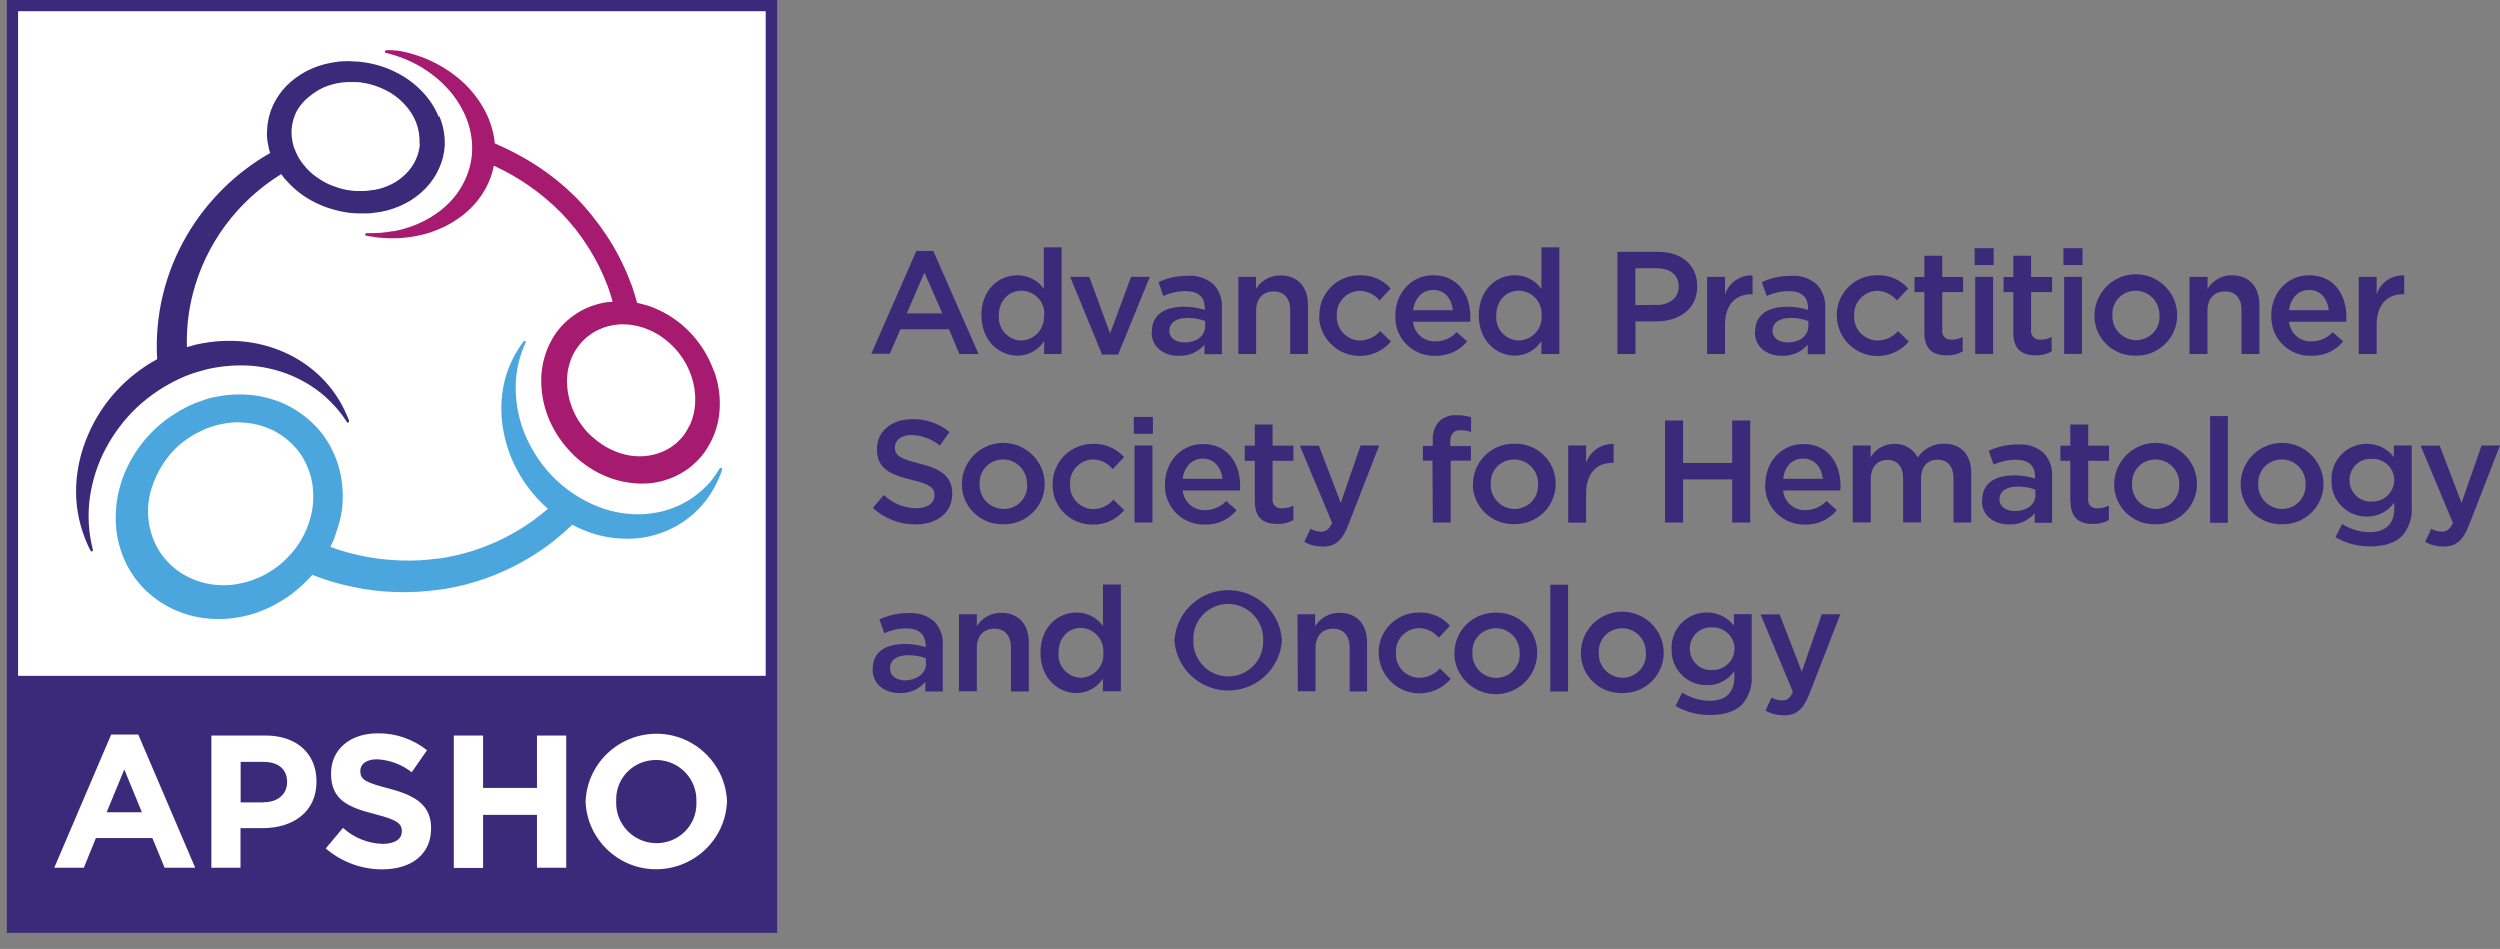
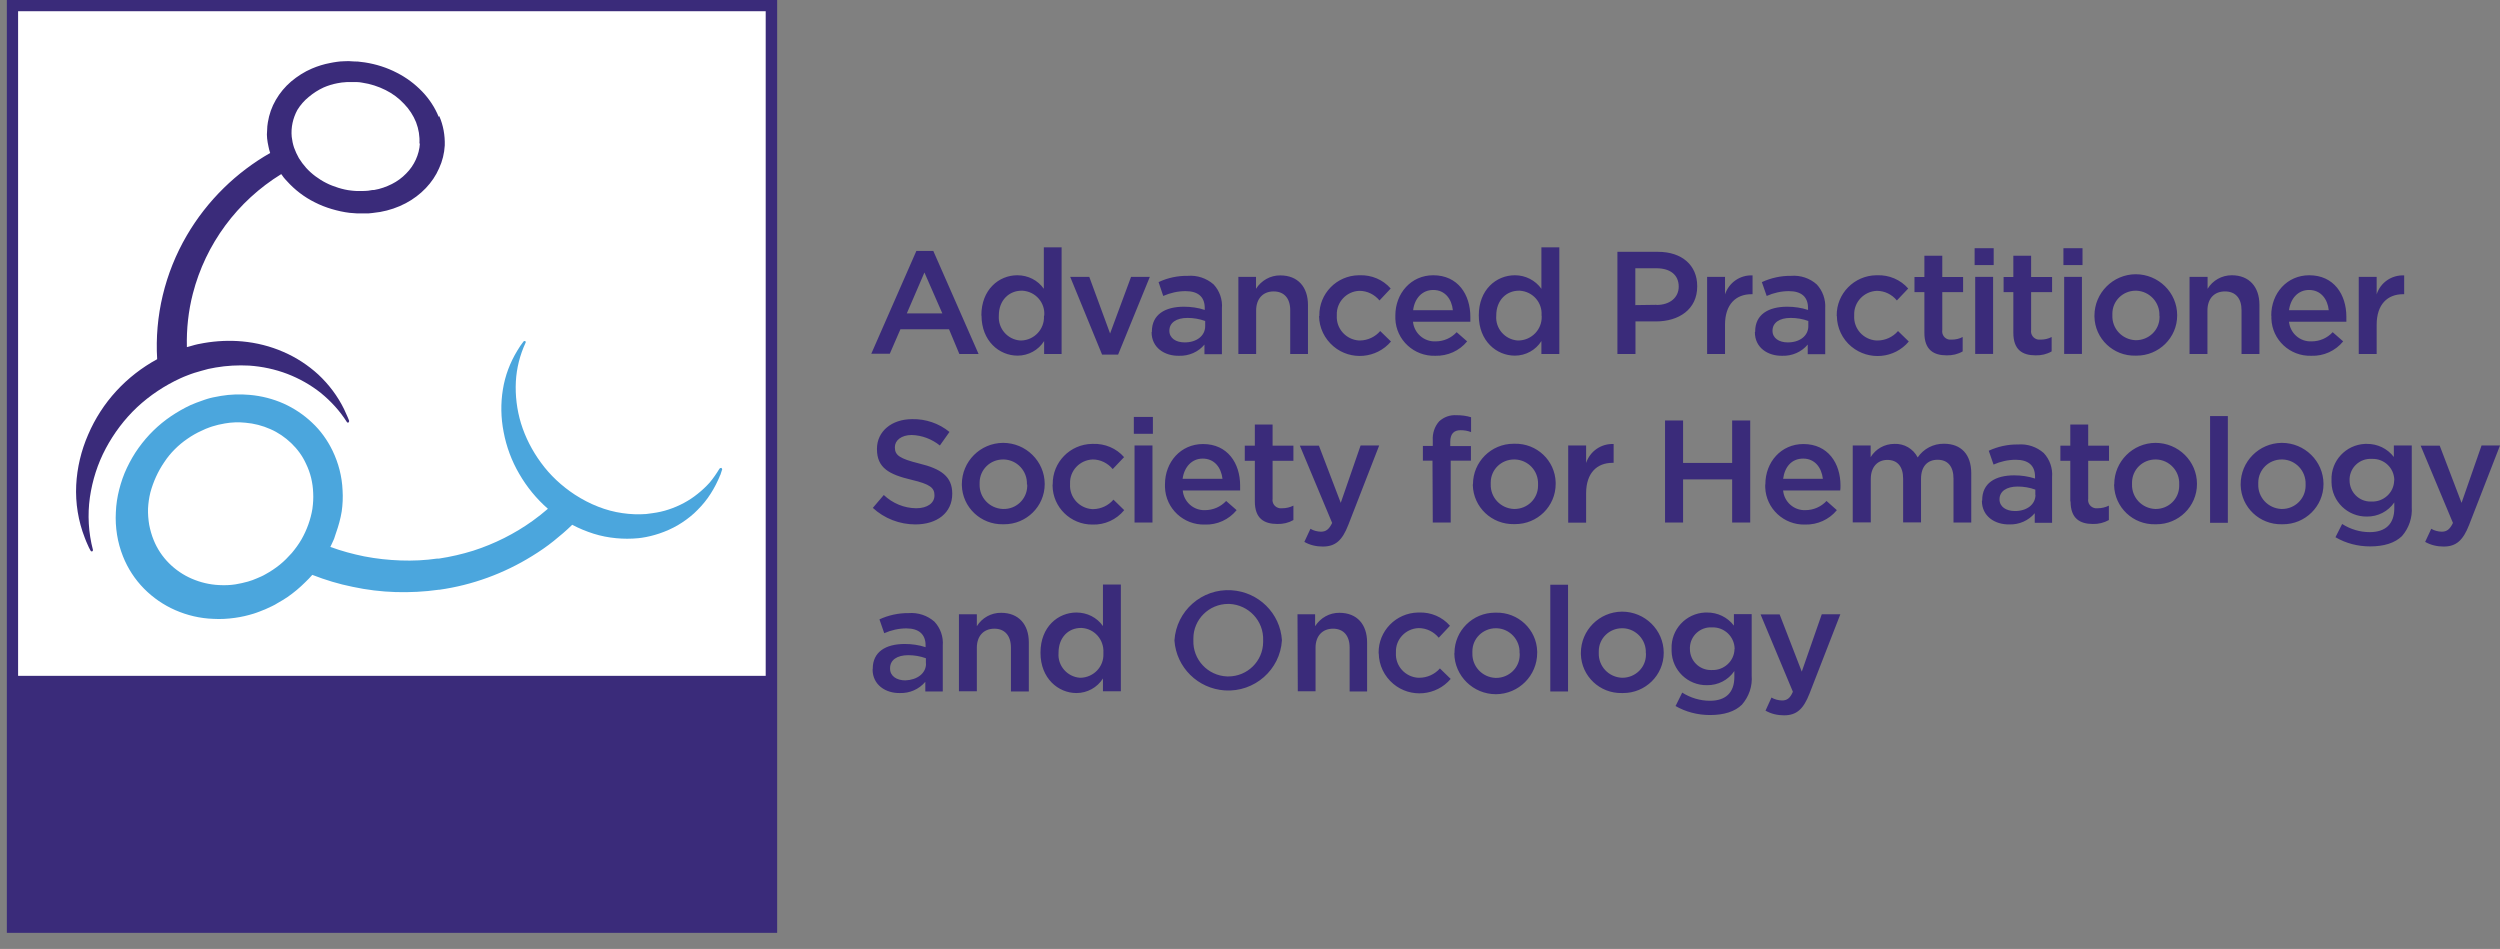
<svg xmlns="http://www.w3.org/2000/svg" width="137" height="52" viewBox="0 0 137 52" fill="none">
  <rect x="0" y="0" width="137" height="52" fill="#808080" stroke="none" />
  <path d="M51.64 17.175L50.659 14.933L49.693 17.175H51.64ZM50.212 13.752H51.145L53.627 19.401H52.574L52.007 18.045H49.342L48.76 19.386H47.746L50.22 13.744L50.212 13.752ZM57.226 17.295V17.279C57.274 16.577 56.747 15.978 56.037 15.93H55.981C55.311 15.93 54.736 16.441 54.736 17.287V17.303C54.688 17.997 55.207 18.604 55.901 18.659H55.973C56.675 18.636 57.234 18.045 57.21 17.343V17.303L57.226 17.295ZM53.779 17.295V17.279C53.779 15.874 54.736 15.084 55.75 15.084C56.332 15.084 56.875 15.356 57.202 15.826V13.552H58.176V19.401H57.218V18.691C56.907 19.186 56.356 19.489 55.766 19.489C54.752 19.489 53.787 18.683 53.787 17.287L53.779 17.295ZM58.647 15.172H59.692L60.833 18.276L61.982 15.172H63.011L61.272 19.433H60.394L58.647 15.172ZM66.044 17.877V17.59C65.733 17.478 65.405 17.422 65.078 17.422C64.456 17.422 64.081 17.686 64.081 18.125C64.081 18.532 64.44 18.763 64.911 18.763C65.557 18.771 66.044 18.412 66.044 17.877ZM63.123 18.189V18.165C63.123 17.239 63.841 16.808 64.879 16.808C65.27 16.808 65.661 16.864 66.02 16.984V16.88C66.02 16.265 65.653 15.954 64.966 15.954C64.543 15.954 64.129 16.05 63.745 16.218L63.49 15.46C63.993 15.22 64.543 15.108 65.094 15.116C65.605 15.076 66.115 15.244 66.507 15.587C66.834 15.938 67.001 16.417 66.961 16.896V19.41H66.004V18.883C65.669 19.29 65.15 19.513 64.615 19.497C63.817 19.513 63.107 19.05 63.107 18.204H63.115L63.123 18.189ZM67.855 15.172H68.829V15.826C69.116 15.372 69.619 15.084 70.161 15.092C71.127 15.092 71.677 15.731 71.677 16.712V19.401H70.704V17C70.704 16.345 70.369 15.97 69.794 15.97C69.22 15.97 68.837 16.361 68.837 17.015V19.401H67.863V15.18L67.855 15.172ZM72.3 17.311V17.295C72.284 16.09 73.249 15.1 74.462 15.084H74.51C75.157 15.06 75.787 15.324 76.21 15.811L75.596 16.465C75.324 16.138 74.925 15.938 74.494 15.938C73.792 15.962 73.234 16.553 73.257 17.255V17.303C73.218 18.005 73.76 18.611 74.47 18.659H74.534C74.957 18.651 75.364 18.46 75.635 18.141L76.226 18.715C75.436 19.649 74.023 19.777 73.082 18.987C72.587 18.572 72.292 17.965 72.284 17.319H72.3V17.311ZM79.617 17C79.553 16.385 79.186 15.89 78.54 15.89C77.942 15.89 77.519 16.345 77.439 17H79.617ZM76.465 17.303V17.287C76.465 16.074 77.327 15.084 78.54 15.084C79.897 15.084 80.575 16.146 80.575 17.359V17.63H77.431C77.495 18.26 78.037 18.739 78.676 18.707C79.115 18.707 79.529 18.524 79.825 18.204L80.399 18.707C79.976 19.226 79.33 19.513 78.66 19.497C77.487 19.537 76.505 18.628 76.465 17.47V17.311V17.303ZM84.477 17.295V17.279C84.525 16.577 83.998 15.978 83.288 15.93H83.232C82.562 15.93 81.995 16.441 81.995 17.287V17.303C81.939 17.997 82.466 18.604 83.16 18.659H83.232C83.942 18.636 84.501 18.053 84.485 17.351V17.303H84.477V17.295ZM81.038 17.295V17.279C81.038 15.874 81.995 15.084 83.017 15.084C83.591 15.084 84.134 15.356 84.469 15.826V13.552H85.451V19.401H84.469V18.691C84.158 19.186 83.607 19.489 83.017 19.489C82.003 19.489 81.038 18.683 81.038 17.287V17.295ZM90.773 16.712C91.523 16.712 91.994 16.297 91.994 15.707C91.994 15.053 91.515 14.701 90.773 14.701H89.616V16.72L90.773 16.704V16.712ZM88.634 13.8H90.861C92.177 13.8 93.007 14.542 93.007 15.675V15.699C93.007 16.96 91.994 17.614 90.749 17.614H89.624V19.401H88.634V13.808V13.8ZM93.55 15.172H94.531V16.13C94.747 15.483 95.361 15.06 96.04 15.092V16.122H95.984C95.13 16.122 94.531 16.672 94.531 17.798V19.401H93.55V15.18V15.172ZM99.096 17.877V17.59C98.793 17.478 98.457 17.422 98.13 17.422C97.508 17.422 97.133 17.686 97.133 18.125C97.133 18.532 97.492 18.763 97.963 18.763C98.609 18.771 99.096 18.412 99.096 17.877ZM96.183 18.189V18.165C96.183 17.239 96.901 16.808 97.939 16.808C98.33 16.808 98.713 16.864 99.08 16.984V16.88C99.08 16.265 98.713 15.954 98.027 15.954C97.612 15.954 97.189 16.05 96.814 16.218L96.55 15.46C97.053 15.228 97.604 15.108 98.154 15.116C98.665 15.076 99.176 15.244 99.559 15.587C99.886 15.938 100.053 16.417 100.022 16.896V19.41H99.064V18.883C98.721 19.29 98.21 19.513 97.675 19.497C96.87 19.513 96.167 19.05 96.167 18.204L96.183 18.189ZM100.652 17.311V17.295C100.636 16.09 101.61 15.1 102.822 15.084H102.87C103.517 15.06 104.147 15.324 104.57 15.811L103.948 16.465C103.684 16.138 103.277 15.938 102.854 15.938C102.152 15.962 101.586 16.553 101.61 17.255V17.303C101.57 18.005 102.104 18.611 102.822 18.659H102.886C103.317 18.659 103.732 18.468 104.011 18.141L104.602 18.715C103.812 19.657 102.408 19.777 101.458 18.995C100.955 18.58 100.668 17.965 100.66 17.319L100.652 17.311ZM105.456 18.236V16.01H104.913V15.18H105.456V14.015H106.437V15.18H107.578V16.01H106.437V18.085C106.397 18.34 106.565 18.572 106.82 18.611C106.868 18.611 106.916 18.611 106.956 18.611C107.171 18.611 107.371 18.564 107.554 18.468V19.258C107.291 19.41 106.988 19.481 106.677 19.473C105.959 19.473 105.456 19.17 105.456 18.236ZM108.241 15.172H109.222V19.394H108.241V15.172ZM108.209 13.6H109.254V14.526H108.209V13.6ZM110.331 18.236V16.01H109.797V15.18H110.331V14.015H111.305V15.18H112.454V16.01H111.305V18.085C111.265 18.34 111.441 18.572 111.696 18.611C111.744 18.611 111.792 18.611 111.832 18.611C112.047 18.611 112.247 18.564 112.43 18.468V19.258C112.167 19.41 111.864 19.481 111.552 19.473C110.826 19.473 110.331 19.17 110.331 18.236ZM113.116 15.172H114.09V19.394H113.116V15.172ZM113.076 13.6H114.122V14.526H113.076V13.6ZM118.335 17.311V17.295C118.367 16.577 117.801 15.962 117.082 15.93H117.034C116.332 15.93 115.758 16.489 115.758 17.191V17.287C115.734 18.005 116.292 18.611 117.026 18.643H117.05C117.753 18.643 118.335 18.093 118.343 17.391V17.303L118.335 17.311ZM114.776 17.311V17.295C114.776 16.05 115.79 15.037 117.034 15.028C118.287 15.028 119.309 16.034 119.309 17.271V17.287C119.309 18.508 118.303 19.497 117.074 19.489H117.026C115.814 19.521 114.8 18.564 114.776 17.359V17.303V17.311ZM119.995 15.172H120.976V15.826C121.256 15.364 121.758 15.084 122.301 15.084C123.259 15.084 123.817 15.723 123.817 16.704V19.401H122.836V17C122.836 16.345 122.509 15.97 121.926 15.97C121.344 15.97 120.968 16.361 120.968 17.015V19.401H119.987V15.18L119.995 15.172ZM127.616 17C127.552 16.385 127.177 15.89 126.538 15.89C125.94 15.89 125.525 16.345 125.437 17H127.616ZM124.464 17.303V17.287C124.464 16.074 125.325 15.084 126.546 15.084C127.903 15.084 128.581 16.146 128.581 17.359V17.63H125.437C125.501 18.26 126.036 18.739 126.682 18.707C127.121 18.707 127.536 18.524 127.831 18.204L128.406 18.707C127.983 19.226 127.336 19.521 126.666 19.497C125.493 19.537 124.511 18.628 124.472 17.462V17.303H124.464ZM129.259 15.172H130.241V16.13C130.448 15.483 131.063 15.06 131.749 15.092V16.122H131.693C130.839 16.122 130.241 16.672 130.241 17.798V19.401H129.259V15.18V15.172ZM47.834 27.828L48.432 27.126C48.911 27.581 49.541 27.844 50.204 27.852C50.826 27.852 51.209 27.565 51.209 27.15C51.209 26.735 50.986 26.536 49.932 26.288C48.736 26.001 48.057 25.65 48.057 24.612V24.596C48.057 23.639 48.863 22.969 49.988 22.969C50.73 22.953 51.457 23.2 52.031 23.671L51.505 24.413C51.066 24.062 50.523 23.854 49.965 23.838C49.382 23.838 49.039 24.142 49.039 24.501V24.517C49.039 24.948 49.294 25.131 50.379 25.402C51.568 25.69 52.183 26.113 52.183 27.046V27.062C52.183 28.108 51.345 28.738 50.164 28.738C49.294 28.738 48.456 28.411 47.826 27.828H47.834ZM56.276 26.552V26.536C56.3 25.817 55.742 25.203 55.016 25.179H54.968C54.258 25.179 53.691 25.738 53.683 26.44V26.536C53.659 27.254 54.218 27.86 54.952 27.892H54.984C55.686 27.908 56.269 27.358 56.292 26.655V26.552H56.276ZM52.709 26.552V26.536C52.709 25.291 53.715 24.277 54.968 24.269C56.221 24.269 57.242 25.275 57.25 26.512V26.528C57.25 27.749 56.245 28.738 55.016 28.73H54.968C53.747 28.754 52.741 27.804 52.709 26.591V26.544V26.552ZM57.689 26.552V26.536C57.673 25.331 58.639 24.341 59.851 24.325H59.899C60.546 24.301 61.176 24.565 61.599 25.051L60.977 25.706C60.705 25.378 60.306 25.179 59.883 25.179C59.173 25.203 58.614 25.794 58.639 26.496V26.544C58.599 27.246 59.141 27.852 59.851 27.9H59.915C60.338 27.892 60.745 27.701 61.017 27.381L61.607 27.956C61.184 28.475 60.538 28.77 59.867 28.746C58.67 28.754 57.689 27.796 57.681 26.607V26.559L57.689 26.552ZM62.173 24.413H63.155V28.634H62.173V24.413ZM62.134 22.849H63.179V23.774H62.134V22.849ZM66.993 26.24C66.921 25.626 66.554 25.131 65.908 25.131C65.317 25.131 64.895 25.586 64.807 26.24H66.993ZM63.841 26.552V26.536C63.841 25.323 64.703 24.333 65.924 24.333C67.281 24.333 67.959 25.395 67.959 26.607V26.879H64.815C64.871 27.501 65.405 27.98 66.036 27.956C66.475 27.956 66.897 27.773 67.193 27.453L67.767 27.956C67.344 28.475 66.698 28.77 66.028 28.746C64.855 28.778 63.881 27.868 63.841 26.703V26.552ZM68.765 27.477V25.251H68.214V24.421H68.765V23.264H69.738V24.421H70.879V25.251H69.738V27.326C69.698 27.581 69.866 27.812 70.129 27.852C70.169 27.852 70.217 27.852 70.265 27.852C70.481 27.852 70.688 27.804 70.879 27.709V28.499C70.616 28.65 70.313 28.722 70.002 28.714C69.267 28.714 68.765 28.411 68.765 27.477ZM74.566 24.413H75.579L73.888 28.762C73.553 29.624 73.178 29.951 72.483 29.951C72.132 29.951 71.781 29.871 71.478 29.696L71.813 28.977C71.981 29.081 72.18 29.129 72.38 29.137C72.659 29.137 72.826 29.017 73.002 28.658L71.231 24.421H72.276L73.473 27.557L74.558 24.421L74.566 24.413ZM78.5 25.243H77.974V24.437H78.516V24.134C78.492 23.751 78.612 23.375 78.867 23.088C79.13 22.849 79.466 22.729 79.825 22.753C80.096 22.753 80.359 22.785 80.615 22.865V23.679C80.431 23.607 80.24 23.575 80.04 23.575C79.673 23.575 79.474 23.774 79.474 24.213V24.445H80.607V25.243H79.498V28.634H78.516L78.5 25.243ZM84.285 26.552V26.536C84.309 25.809 83.751 25.203 83.017 25.179H82.969C82.267 25.179 81.692 25.738 81.692 26.44V26.536C81.668 27.254 82.227 27.86 82.961 27.892H82.993C83.703 27.892 84.278 27.334 84.285 26.631V26.552ZM80.719 26.552V26.536C80.719 25.315 81.708 24.317 82.945 24.317H82.993C84.214 24.285 85.219 25.235 85.251 26.44V26.52C85.251 27.741 84.254 28.73 83.017 28.722H82.969C81.748 28.746 80.742 27.796 80.71 26.584V26.536L80.719 26.552ZM85.937 24.413H86.919V25.37C87.134 24.724 87.749 24.301 88.427 24.333V25.363H88.371C87.517 25.363 86.919 25.913 86.919 27.038V28.642H85.937V24.421V24.413ZM91.236 23.04H92.233V25.37H94.922V23.04H95.912V28.634H94.922V26.272H92.233V28.634H91.244V23.04H91.236ZM99.894 26.24C99.822 25.626 99.455 25.131 98.817 25.131C98.178 25.131 97.803 25.586 97.715 26.24H99.894ZM96.742 26.552V26.536C96.742 25.323 97.604 24.333 98.825 24.333C100.181 24.333 100.859 25.395 100.859 26.607C100.859 26.695 100.859 26.783 100.844 26.879H97.715C97.771 27.501 98.306 27.98 98.936 27.956C99.375 27.956 99.798 27.773 100.093 27.453L100.66 27.956C100.237 28.475 99.591 28.762 98.92 28.746C97.755 28.778 96.774 27.868 96.734 26.703V26.552H96.742ZM101.53 24.413H102.511V25.051C102.791 24.596 103.277 24.325 103.812 24.325C104.347 24.301 104.841 24.588 105.089 25.067C105.416 24.588 105.951 24.309 106.533 24.317C107.467 24.317 108.025 24.9 108.025 25.937V28.634H107.052V26.232C107.052 25.562 106.741 25.195 106.182 25.195C105.623 25.195 105.272 25.562 105.272 26.24V28.626H104.291V26.224C104.291 25.57 103.98 25.203 103.429 25.203C102.878 25.203 102.519 25.602 102.519 26.248V28.626H101.53V24.405V24.413ZM111.536 27.118V26.831C111.233 26.719 110.898 26.663 110.571 26.663C109.948 26.663 109.573 26.927 109.573 27.366C109.573 27.773 109.94 28.004 110.411 28.004C111.058 28.012 111.544 27.653 111.544 27.118H111.536ZM108.624 27.429V27.405C108.624 26.48 109.334 26.049 110.379 26.049C110.77 26.049 111.153 26.105 111.52 26.224V26.121C111.52 25.506 111.153 25.195 110.459 25.195C110.044 25.195 109.621 25.291 109.246 25.458L108.983 24.7C109.486 24.469 110.028 24.349 110.587 24.357C111.105 24.317 111.608 24.485 111.999 24.828C112.326 25.179 112.494 25.658 112.454 26.137V28.65H111.504V28.124C111.161 28.531 110.651 28.754 110.116 28.738C109.318 28.754 108.608 28.291 108.608 27.445H108.616L108.624 27.429ZM113.452 27.477V25.251H112.909V24.421H113.452V23.264H114.433V24.421H115.574V25.251H114.433V27.326C114.393 27.581 114.561 27.812 114.824 27.852C114.864 27.852 114.912 27.852 114.96 27.852C115.167 27.852 115.375 27.804 115.566 27.709V28.499C115.295 28.65 114.992 28.722 114.688 28.714C113.978 28.714 113.467 28.411 113.467 27.477H113.452ZM119.42 26.552V26.536C119.452 25.817 118.886 25.203 118.168 25.179H118.12C117.41 25.179 116.843 25.738 116.835 26.44V26.536C116.811 27.254 117.37 27.86 118.104 27.892H118.136C118.838 27.892 119.412 27.342 119.42 26.639V26.552ZM115.861 26.552V26.536C115.861 25.291 116.875 24.277 118.12 24.269C119.373 24.269 120.394 25.275 120.394 26.512V26.528C120.394 27.749 119.388 28.738 118.16 28.73H118.112C116.891 28.762 115.885 27.804 115.853 26.599V26.544L115.861 26.552ZM121.112 22.801H122.086V28.65H121.112V22.801ZM126.347 26.552V26.536C126.371 25.817 125.812 25.203 125.086 25.179H125.038C124.328 25.179 123.761 25.738 123.753 26.44V26.536C123.729 27.254 124.288 27.86 125.022 27.892H125.054C125.756 27.892 126.331 27.342 126.347 26.639V26.552ZM122.788 26.552V26.536C122.788 25.291 123.793 24.277 125.046 24.269C126.299 24.269 127.32 25.275 127.328 26.512V26.528C127.328 27.749 126.323 28.738 125.094 28.73H125.046C123.825 28.754 122.82 27.804 122.788 26.591V26.544V26.552ZM131.207 26.32V26.304C131.199 25.65 130.656 25.131 130.002 25.147H129.962C129.323 25.115 128.789 25.602 128.757 26.232V26.328C128.757 26.966 129.267 27.485 129.906 27.485H129.962C130.616 27.509 131.175 27.006 131.199 26.36V26.328L131.207 26.32ZM127.983 29.44L128.35 28.714C128.797 29.001 129.323 29.161 129.858 29.161C130.728 29.161 131.207 28.714 131.207 27.86V27.533C130.871 28.028 130.305 28.315 129.706 28.307C128.653 28.323 127.783 27.477 127.767 26.432V26.312C127.727 25.259 128.549 24.373 129.603 24.325H129.698C130.281 24.317 130.831 24.581 131.183 25.043V24.413H132.164V27.78C132.204 28.363 132.012 28.938 131.629 29.377C131.238 29.759 130.64 29.943 129.882 29.943C129.212 29.943 128.557 29.776 127.983 29.44ZM135.986 24.413H137L135.308 28.762C134.973 29.624 134.59 29.951 133.912 29.951C133.553 29.951 133.209 29.871 132.898 29.696L133.233 28.977C133.401 29.081 133.6 29.129 133.8 29.137C134.079 29.137 134.247 29.017 134.422 28.658L132.651 24.421H133.696L134.893 27.557L135.986 24.421V24.413ZM50.739 36.359V36.072C50.435 35.96 50.1 35.904 49.773 35.904C49.158 35.904 48.776 36.167 48.776 36.614V36.646C48.776 37.053 49.143 37.285 49.613 37.285C50.26 37.261 50.746 36.901 50.746 36.367L50.739 36.359ZM47.826 36.67V36.646C47.826 35.721 48.536 35.29 49.581 35.29C49.972 35.29 50.355 35.345 50.722 35.465V35.361C50.722 34.763 50.355 34.436 49.669 34.436C49.254 34.436 48.831 34.532 48.456 34.699L48.193 33.941C48.696 33.71 49.246 33.59 49.797 33.598C50.308 33.558 50.818 33.725 51.209 34.069C51.536 34.42 51.704 34.899 51.664 35.377V37.891H50.707V37.364C50.364 37.771 49.853 37.995 49.318 37.979C48.536 37.995 47.818 37.532 47.818 36.686L47.826 36.67ZM52.55 33.662H53.531V34.316C53.811 33.861 54.313 33.574 54.864 33.582C55.822 33.582 56.38 34.22 56.38 35.202V37.891H55.399V35.489C55.399 34.835 55.063 34.452 54.489 34.452C53.914 34.452 53.531 34.843 53.531 35.497V37.883H52.55V33.662ZM60.466 35.776V35.76C60.506 35.058 59.979 34.452 59.277 34.412H59.229C58.559 34.412 58.008 34.922 58.008 35.768V35.784C57.952 36.479 58.479 37.085 59.173 37.141H59.229C59.931 37.117 60.498 36.535 60.466 35.824V35.784V35.776ZM57.019 35.776V35.76C57.019 34.356 57.976 33.566 58.99 33.566C59.572 33.566 60.115 33.837 60.442 34.308V32.034H61.423V37.883H60.442V37.181C60.131 37.676 59.58 37.979 58.99 37.979C57.992 37.979 57.019 37.173 57.019 35.776ZM69.22 35.106V35.09C69.26 34.029 68.43 33.143 67.368 33.095H67.305C66.251 33.095 65.397 33.949 65.397 34.986V35.082C65.357 36.143 66.187 37.029 67.249 37.069H67.312C68.358 37.069 69.212 36.231 69.22 35.186V35.098V35.106ZM64.36 35.106V35.09C64.464 33.478 65.86 32.241 67.488 32.345C68.972 32.441 70.153 33.606 70.249 35.074V35.09C70.153 36.702 68.749 37.939 67.121 37.835C65.645 37.739 64.464 36.574 64.36 35.106ZM71.095 33.662H72.068V34.316C72.356 33.861 72.858 33.574 73.401 33.582C74.367 33.582 74.917 34.22 74.917 35.202V37.891H73.96V35.489C73.96 34.835 73.624 34.452 73.05 34.452C72.475 34.452 72.092 34.843 72.092 35.497V37.883H71.119L71.103 33.662H71.095ZM75.548 35.8V35.784C75.532 34.579 76.497 33.59 77.71 33.566H77.766C78.412 33.542 79.035 33.805 79.458 34.292L78.843 34.947C78.572 34.619 78.173 34.42 77.742 34.42C77.032 34.444 76.473 35.034 76.497 35.736V35.784C76.457 36.487 77 37.093 77.71 37.141H77.774C78.205 37.141 78.62 36.957 78.907 36.63L79.498 37.205C78.708 38.138 77.295 38.266 76.354 37.476C75.859 37.061 75.564 36.455 75.556 35.808H75.54L75.548 35.8ZM83.272 35.8V35.784C83.304 35.066 82.737 34.452 82.019 34.428H81.971C81.269 34.428 80.687 34.986 80.687 35.689V35.792C80.663 36.511 81.221 37.117 81.955 37.149H81.987C82.689 37.149 83.272 36.598 83.28 35.896V35.808L83.272 35.8ZM79.705 35.8V35.784C79.705 34.563 80.703 33.574 81.931 33.574H81.979C83.192 33.542 84.206 34.492 84.238 35.697V35.776C84.238 37.021 83.232 38.035 81.979 38.043C80.727 38.043 79.705 37.037 79.697 35.8H79.705ZM84.956 32.042H85.929V37.891H84.956V32.042ZM90.191 35.8V35.784C90.222 35.066 89.656 34.452 88.938 34.428H88.89C88.188 34.428 87.613 34.986 87.613 35.689V35.784C87.589 36.502 88.148 37.109 88.882 37.141H88.906C89.608 37.141 90.191 36.59 90.198 35.888V35.8H90.191ZM86.632 35.8V35.784C86.632 34.539 87.637 33.526 88.89 33.518C90.143 33.518 91.164 34.523 91.172 35.76V35.776C91.172 36.997 90.167 37.987 88.938 37.979H88.89C87.669 38.011 86.663 37.053 86.632 35.848V35.792V35.8ZM95.058 35.561V35.545C95.042 34.891 94.507 34.372 93.845 34.38H93.813C93.175 34.348 92.64 34.835 92.608 35.465V35.561C92.6 36.199 93.119 36.718 93.749 36.718H93.813C94.468 36.742 95.026 36.239 95.05 35.593V35.561H95.058ZM91.826 38.681L92.185 37.955C92.64 38.242 93.167 38.402 93.702 38.402C94.571 38.402 95.042 37.955 95.042 37.101V36.774C94.707 37.269 94.148 37.556 93.542 37.548C92.489 37.564 91.627 36.726 91.603 35.681V35.553C91.563 34.5 92.385 33.614 93.438 33.566H93.534C94.117 33.558 94.667 33.821 95.018 34.284V33.654H95.992V37.021C96.04 37.604 95.84 38.178 95.457 38.617C95.066 39 94.468 39.184 93.71 39.184C93.039 39.184 92.377 39.016 91.802 38.681H91.826ZM99.838 33.662H100.851L99.16 38.011C98.825 38.873 98.442 39.2 97.763 39.2C97.412 39.2 97.061 39.12 96.75 38.944L97.077 38.226C97.253 38.33 97.444 38.378 97.652 38.386C97.923 38.386 98.099 38.266 98.25 37.907L96.479 33.67H97.524L98.737 36.806L99.83 33.67L99.838 33.662Z" fill="#3A2B7A" />
  <path d="M42.588 0H0.375V51.12H42.588V0Z" fill="#3A2B7A" />
  <path d="M41.96 0.615H0.992V37.036H41.96V0.615Z" fill="white" />
-   <path d="M7.776 44.512L6.811 42.166L5.845 44.512H7.784H7.776ZM6.093 40.251H7.577L10.697 47.553H9.021L8.351 45.925H5.255L4.593 47.553H2.973L6.093 40.251ZM14.463 43.962C15.261 43.962 15.732 43.483 15.732 42.869V42.845C15.732 42.134 15.23 41.751 14.432 41.751H13.187V43.97H14.463V43.962ZM11.575 40.307H14.551C16.291 40.307 17.344 41.328 17.344 42.813V42.837C17.344 44.512 16.035 45.382 14.4 45.382H13.179V47.553H11.583V40.307H11.575ZM17.847 46.499L18.797 45.366C19.387 45.909 20.161 46.22 20.967 46.244C21.621 46.244 22.02 45.989 22.02 45.566V45.542C22.02 45.135 21.773 44.927 20.552 44.616C19.084 44.241 18.142 43.842 18.142 42.398V42.374C18.142 41.057 19.203 40.187 20.688 40.187C21.677 40.171 22.627 40.498 23.401 41.113L22.563 42.318C22.02 41.895 21.366 41.648 20.672 41.608C20.049 41.608 19.746 41.887 19.746 42.238V42.262C19.746 42.741 20.049 42.877 21.31 43.212C22.794 43.595 23.624 44.137 23.624 45.382V45.398C23.624 46.835 22.523 47.641 20.943 47.641C19.81 47.641 18.709 47.234 17.847 46.492V46.499ZM24.869 40.307H26.473V43.18H29.426V40.307H31.029V47.553H29.426V44.656H26.473V47.561H24.869V40.307ZM38.163 43.946V43.922C38.203 42.709 37.254 41.688 36.025 41.648H35.953C34.756 41.64 33.775 42.589 33.767 43.786V43.93C33.727 45.143 34.684 46.164 35.905 46.204H35.977C37.174 46.212 38.155 45.255 38.163 44.066V43.946ZM32.091 43.946V43.922C32.171 41.799 33.974 40.139 36.113 40.211C38.132 40.283 39.751 41.895 39.839 43.898V43.922C39.759 46.045 37.956 47.704 35.817 47.633C33.798 47.561 32.179 45.949 32.091 43.946Z" fill="white" />
-   <path d="M37.777 23.324C37.697 23.507 37.585 23.683 37.474 23.85C37.346 24.01 37.21 24.154 37.059 24.289C36.907 24.417 36.739 24.537 36.556 24.632C36.372 24.736 36.181 24.808 35.981 24.872C35.846 24.912 35.702 24.944 35.558 24.968C35.455 24.984 35.351 24.991 35.255 25C35 25.015 34.744 25 34.497 24.96C34.234 24.912 33.986 24.848 33.739 24.744C33.484 24.64 33.244 24.521 33.013 24.369C32.797 24.226 32.59 24.066 32.398 23.89C32.207 23.715 32.039 23.523 31.888 23.316C31.736 23.116 31.6 22.893 31.489 22.661C31.377 22.438 31.289 22.191 31.217 21.951C31.154 21.712 31.106 21.472 31.09 21.225C31.066 20.994 31.066 20.754 31.09 20.523C31.114 20.299 31.162 20.076 31.233 19.86C31.297 19.645 31.393 19.438 31.505 19.246C31.712 18.903 31.975 18.6 32.303 18.368C32.454 18.248 32.63 18.145 32.805 18.065C32.989 17.985 33.172 17.913 33.372 17.866L33.595 17.818C33.747 17.794 33.907 17.778 34.066 17.77C34.306 17.77 34.545 17.786 34.776 17.834C35.016 17.881 35.255 17.945 35.479 18.041C35.718 18.137 35.941 18.248 36.149 18.384C36.963 18.911 37.577 19.693 37.888 20.611C38.04 21.049 38.112 21.512 38.096 21.975C38.096 22.438 37.984 22.901 37.793 23.324H37.777ZM39.125 20.347C38.91 19.741 38.599 19.166 38.2 18.663C37.793 18.137 37.298 17.69 36.739 17.339C36.604 17.243 36.444 17.163 36.292 17.083C36.141 17.004 35.981 16.932 35.83 16.868C35.678 16.804 35.526 16.748 35.359 16.708C35.191 16.66 35.048 16.629 34.912 16.597C34.888 16.493 34.864 16.405 34.832 16.309C34.808 16.214 34.768 16.094 34.736 16.006C34.705 15.918 34.665 15.791 34.633 15.679C34.593 15.575 34.553 15.463 34.513 15.376C34.178 14.498 33.747 13.668 33.228 12.886C32.725 12.128 32.151 11.418 31.513 10.771C30.874 10.141 30.18 9.582 29.438 9.096C28.704 8.617 27.922 8.202 27.116 7.859C27.052 7.244 26.876 6.638 26.589 6.095C26.286 5.521 25.895 5.002 25.424 4.555C24.929 4.092 24.371 3.709 23.772 3.414C23.126 3.095 22.44 2.871 21.737 2.767H21.602C21.554 2.751 21.506 2.751 21.458 2.751H21.163C21.163 2.751 21.099 2.783 21.099 2.815C21.083 2.847 21.099 2.887 21.131 2.895H21.139C21.817 3.055 22.471 3.318 23.07 3.669C23.629 4.004 24.139 4.419 24.578 4.906C24.993 5.369 25.328 5.912 25.56 6.486C25.791 7.061 25.895 7.683 25.871 8.306C25.847 8.832 25.719 9.343 25.504 9.814C25.288 10.293 24.993 10.731 24.618 11.107C24.227 11.505 23.772 11.833 23.277 12.088C22.735 12.367 22.152 12.567 21.562 12.671H21.49L21.219 12.718C21.099 12.734 20.979 12.742 20.86 12.758C20.74 12.758 20.62 12.774 20.5 12.774H20.078C20.078 12.774 20.022 12.806 20.014 12.838C20.006 12.87 20.022 12.902 20.054 12.91L20.213 12.942L20.373 12.966L20.532 12.99L20.692 13.014C20.876 13.03 21.051 13.046 21.235 13.054C21.418 13.062 21.594 13.054 21.761 13.054C21.929 13.054 22.105 13.038 22.272 13.014C22.44 12.99 22.551 12.982 22.687 12.958L22.775 12.942C23.333 12.838 23.868 12.662 24.371 12.415C24.841 12.184 25.28 11.889 25.671 11.529C26.038 11.194 26.358 10.795 26.597 10.356C26.82 9.957 26.98 9.526 27.06 9.08C28.44 9.71 29.693 10.588 30.755 11.665C31.305 12.232 31.8 12.854 32.215 13.516C32.654 14.195 33.013 14.921 33.3 15.671L33.38 15.91C33.404 15.99 33.436 16.07 33.46 16.15C33.484 16.23 33.508 16.309 33.532 16.389C33.547 16.469 33.555 16.493 33.571 16.541H33.492L33.308 16.557L33.124 16.581L32.933 16.621C32.662 16.684 32.398 16.772 32.143 16.884C31.896 16.996 31.648 17.131 31.433 17.291C31.209 17.451 30.994 17.634 30.81 17.834C30.619 18.041 30.443 18.265 30.3 18.512C30.14 18.783 30.004 19.062 29.909 19.358C29.805 19.661 29.733 19.964 29.693 20.283C29.653 20.611 29.645 20.938 29.677 21.265C29.701 21.608 29.757 21.943 29.845 22.27C29.941 22.613 30.06 22.941 30.212 23.252C30.372 23.571 30.547 23.874 30.762 24.162C30.97 24.449 31.209 24.712 31.465 24.968C31.728 25.215 32.007 25.438 32.311 25.63C32.622 25.837 32.965 26.013 33.324 26.149C33.667 26.284 34.018 26.38 34.385 26.436C34.736 26.492 35.096 26.516 35.455 26.492C35.582 26.492 35.71 26.468 35.838 26.452C36.061 26.42 36.276 26.372 36.484 26.3C36.771 26.212 37.043 26.093 37.298 25.949C37.553 25.805 37.785 25.646 38 25.446C38.216 25.255 38.415 25.047 38.583 24.816C38.75 24.585 38.894 24.337 39.022 24.074C39.293 23.491 39.437 22.861 39.444 22.223C39.461 21.576 39.349 20.938 39.133 20.331L39.125 20.347Z" fill="#A61A6F" />
  <path d="M17.122 27.873C17.026 28.463 16.818 29.038 16.523 29.556C16.372 29.82 16.188 30.067 15.996 30.299C15.789 30.53 15.574 30.753 15.334 30.945C15.087 31.144 14.823 31.32 14.544 31.472C14.472 31.52 14.393 31.551 14.313 31.591L14.073 31.695C13.994 31.727 13.914 31.759 13.834 31.791C13.754 31.815 13.674 31.847 13.587 31.871C13.363 31.934 13.14 31.982 12.908 32.022C12.613 32.07 12.31 32.078 12.007 32.062C11.496 32.038 10.985 31.919 10.506 31.711C10.044 31.512 9.621 31.224 9.262 30.865C8.902 30.506 8.615 30.075 8.424 29.604C8.312 29.333 8.232 29.046 8.176 28.758C8.128 28.471 8.104 28.176 8.112 27.873C8.128 27.569 8.168 27.282 8.24 26.987C8.32 26.692 8.424 26.404 8.551 26.125C8.679 25.846 8.831 25.574 9.006 25.319C9.174 25.064 9.365 24.832 9.581 24.617C9.796 24.401 10.028 24.21 10.275 24.042C10.514 23.875 10.778 23.723 11.049 23.603L11.273 23.5L11.504 23.412C11.584 23.388 11.655 23.356 11.735 23.34L11.967 23.276C12.086 23.252 12.206 23.228 12.326 23.204C12.693 23.14 13.068 23.125 13.451 23.165C13.922 23.204 14.385 23.324 14.816 23.516C15.238 23.699 15.621 23.962 15.957 24.282C16.3 24.609 16.579 24.992 16.77 25.415C16.89 25.662 16.986 25.925 17.05 26.189C17.114 26.46 17.154 26.732 17.162 27.011C17.177 27.29 17.162 27.577 17.122 27.865V27.873ZM39.513 25.646H39.481C39.481 25.646 39.441 25.662 39.425 25.686C39.266 25.95 39.09 26.205 38.891 26.444C38.691 26.668 38.468 26.875 38.236 27.059C37.765 27.442 37.223 27.729 36.64 27.921C36.361 28.016 36.066 28.08 35.77 28.12C35.651 28.136 35.531 28.152 35.411 28.168C34.98 28.2 34.541 28.184 34.111 28.12C33.656 28.056 33.209 27.936 32.786 27.769C32.331 27.593 31.908 27.37 31.501 27.107C30.783 26.636 30.145 26.045 29.642 25.351C29.163 24.697 28.788 23.971 28.549 23.196C28.325 22.454 28.23 21.68 28.269 20.906C28.309 20.172 28.493 19.446 28.804 18.776C28.82 18.744 28.804 18.704 28.78 18.688C28.764 18.688 28.756 18.688 28.74 18.688C28.716 18.688 28.7 18.704 28.684 18.72L28.597 18.839L28.509 18.959L28.429 19.087L28.349 19.214C27.95 19.869 27.679 20.587 27.559 21.337C27.431 22.111 27.448 22.901 27.599 23.675C27.751 24.481 28.038 25.255 28.453 25.965C28.868 26.684 29.395 27.33 30.025 27.881C29.762 28.112 29.474 28.335 29.187 28.543C28.198 29.253 27.096 29.804 25.931 30.179C25.317 30.37 24.694 30.514 24.056 30.61H23.96C23.29 30.706 22.628 30.737 21.957 30.713C21.287 30.69 20.625 30.618 19.962 30.49C19.332 30.362 18.71 30.195 18.103 29.971L18.167 29.836C18.199 29.764 18.231 29.7 18.263 29.628C18.295 29.556 18.327 29.493 18.343 29.421C18.358 29.349 18.398 29.277 18.414 29.205C18.55 28.822 18.662 28.423 18.726 28.024C18.781 27.641 18.797 27.25 18.773 26.867C18.741 26.109 18.55 25.375 18.223 24.697C17.944 24.122 17.569 23.595 17.098 23.157C16.643 22.726 16.116 22.375 15.55 22.119C14.959 21.856 14.329 21.696 13.69 21.64C13.164 21.592 12.621 21.608 12.102 21.696L11.679 21.776C11.576 21.8 11.464 21.824 11.368 21.856C11.273 21.888 11.161 21.92 11.065 21.959C10.969 21.999 10.85 22.031 10.754 22.071C10.658 22.111 10.546 22.151 10.443 22.199C10.068 22.375 9.708 22.582 9.365 22.813C9.022 23.045 8.703 23.308 8.408 23.595C8.112 23.883 7.841 24.202 7.594 24.545C7.346 24.888 7.139 25.255 6.955 25.638C6.772 26.021 6.636 26.42 6.532 26.827C6.429 27.234 6.365 27.641 6.349 28.064C6.325 28.479 6.349 28.894 6.413 29.301C6.477 29.708 6.588 30.107 6.74 30.49C7.003 31.152 7.394 31.751 7.889 32.254C8.384 32.756 8.966 33.155 9.605 33.435C10.259 33.722 10.969 33.889 11.687 33.913C12.086 33.937 12.485 33.913 12.876 33.858C13.227 33.81 13.571 33.73 13.906 33.626C14.018 33.586 14.129 33.554 14.241 33.507C14.353 33.459 14.464 33.419 14.576 33.371C14.688 33.323 14.792 33.275 14.903 33.219C15.015 33.163 15.119 33.115 15.207 33.052C15.398 32.948 15.574 32.836 15.757 32.717C15.933 32.597 16.092 32.469 16.26 32.333C16.419 32.206 16.571 32.054 16.723 31.91C16.882 31.767 16.986 31.639 17.114 31.503C17.832 31.783 18.566 32.006 19.324 32.158C20.098 32.325 20.888 32.421 21.67 32.445C22.46 32.469 23.258 32.429 24.04 32.318H24.08C25.883 32.062 27.607 31.432 29.155 30.474C29.57 30.219 29.969 29.947 30.344 29.644C30.695 29.365 31.038 29.07 31.358 28.758C31.733 28.958 32.124 29.117 32.523 29.245C32.93 29.373 33.337 29.453 33.767 29.493C34.166 29.532 34.573 29.532 34.98 29.493L35.172 29.469C35.499 29.421 35.818 29.341 36.13 29.237C36.489 29.117 36.824 28.966 37.143 28.782C37.454 28.599 37.765 28.375 38.037 28.128C38.308 27.873 38.563 27.601 38.779 27.298C39.002 26.987 39.194 26.652 39.353 26.301C39.369 26.253 39.401 26.205 39.417 26.157C39.433 26.109 39.457 26.053 39.481 26.013L39.529 25.862L39.577 25.718C39.577 25.718 39.561 25.654 39.529 25.646V25.63L39.513 25.646Z" fill="#4BA6DD" />
  <path d="M23.009 7.865C22.993 8.169 22.913 8.472 22.785 8.751C22.657 9.03 22.482 9.286 22.258 9.509C22.035 9.741 21.764 9.94 21.476 10.084C21.173 10.235 20.846 10.355 20.503 10.411H20.463C20.367 10.411 20.271 10.443 20.176 10.451C20.072 10.459 19.976 10.467 19.864 10.467C19.753 10.467 19.665 10.467 19.553 10.467C19.442 10.467 19.346 10.451 19.25 10.443C19.011 10.419 18.771 10.363 18.54 10.291C18.316 10.219 18.093 10.14 17.878 10.028C17.67 9.924 17.471 9.797 17.287 9.661C17.104 9.525 16.928 9.366 16.776 9.198C16.625 9.03 16.497 8.855 16.377 8.663C16.274 8.48 16.186 8.288 16.114 8.089C16.05 7.897 16.01 7.698 15.986 7.498C15.938 6.988 16.05 6.477 16.297 6.022C16.465 5.751 16.673 5.511 16.92 5.312C17.167 5.104 17.439 4.929 17.734 4.793C17.973 4.689 18.229 4.61 18.484 4.562L18.723 4.522L19.003 4.498H19.569C19.665 4.498 19.761 4.514 19.849 4.53C20.295 4.594 20.734 4.737 21.133 4.937C21.516 5.128 21.86 5.384 22.147 5.695C22.426 5.982 22.649 6.325 22.801 6.7C22.945 7.075 23.009 7.474 22.985 7.865H23.009ZM24.038 6.397C23.831 5.886 23.519 5.416 23.136 5.017C22.729 4.594 22.266 4.25 21.748 3.987C21.197 3.7 20.607 3.516 20 3.421C19.864 3.405 19.737 3.389 19.609 3.373C19.474 3.365 19.354 3.373 19.226 3.357C19.099 3.341 18.971 3.357 18.843 3.357C18.715 3.357 18.58 3.373 18.46 3.389C18.332 3.405 18.213 3.429 18.093 3.452C17.75 3.516 17.415 3.62 17.096 3.756C16.681 3.931 16.297 4.179 15.954 4.466C15.619 4.753 15.34 5.088 15.117 5.471C14.893 5.854 14.749 6.269 14.678 6.708C14.654 6.852 14.638 6.996 14.638 7.147C14.622 7.299 14.622 7.442 14.638 7.586C14.654 7.73 14.678 7.881 14.71 8.017C14.733 8.145 14.765 8.264 14.805 8.384C13.88 8.911 13.026 9.557 12.268 10.299C11.478 11.073 10.791 11.951 10.233 12.909C9.036 14.96 8.469 17.322 8.613 19.684C7.775 20.139 7.017 20.729 6.379 21.423C5.732 22.125 5.206 22.939 4.831 23.817C4.448 24.695 4.224 25.629 4.176 26.586C4.128 27.568 4.288 28.557 4.647 29.475C4.671 29.539 4.695 29.603 4.719 29.659C4.743 29.722 4.775 29.778 4.799 29.842L4.878 30.018L4.974 30.193C4.974 30.193 5.006 30.225 5.038 30.217H5.054C5.054 30.217 5.102 30.169 5.094 30.137C4.847 29.196 4.791 28.214 4.926 27.257C5.062 26.323 5.349 25.413 5.796 24.575C6.243 23.738 6.818 22.971 7.512 22.317C8.214 21.663 9.02 21.128 9.89 20.729C10.018 20.673 10.137 20.617 10.273 20.569C10.4 20.521 10.52 20.474 10.648 20.434C10.776 20.394 10.903 20.354 11.031 20.322C11.159 20.29 11.278 20.25 11.414 20.218C11.542 20.194 11.685 20.162 11.821 20.139C12.427 20.035 13.042 20.003 13.656 20.035C14.366 20.083 15.077 20.234 15.747 20.49C16.409 20.745 17.032 21.096 17.582 21.535C18.141 21.99 18.628 22.524 19.011 23.131C19.019 23.155 19.051 23.163 19.075 23.155H19.099C19.099 23.155 19.146 23.091 19.13 23.051L19.067 22.892L18.995 22.732C18.971 22.684 18.947 22.628 18.923 22.572L18.851 22.413C18.5 21.703 18.021 21.064 17.439 20.521C16.88 20.011 16.234 19.588 15.531 19.285C14.821 18.973 14.055 18.782 13.281 18.71C12.579 18.646 11.869 18.678 11.175 18.798C11.063 18.814 10.951 18.838 10.839 18.862L10.672 18.902L10.504 18.95L10.337 18.997L10.241 19.021C10.217 18.032 10.321 17.05 10.568 16.093C11.27 13.371 13.002 11.025 15.412 9.541L15.46 9.605L15.54 9.717L15.627 9.82L15.723 9.924C16.154 10.403 16.673 10.802 17.255 11.089C17.55 11.241 17.862 11.361 18.181 11.456C18.508 11.552 18.827 11.624 19.162 11.664C19.306 11.68 19.442 11.688 19.585 11.696C19.721 11.696 19.857 11.696 20 11.696C20.144 11.696 20.279 11.696 20.415 11.672C20.551 11.648 20.686 11.64 20.83 11.616C21.325 11.528 21.796 11.369 22.235 11.137C22.642 10.922 23.017 10.642 23.336 10.307C23.639 9.988 23.886 9.629 24.062 9.222C24.245 8.831 24.349 8.4 24.373 7.969C24.389 7.418 24.293 6.868 24.07 6.357V6.373L24.038 6.397Z" fill="#3A2B7A" />
</svg>